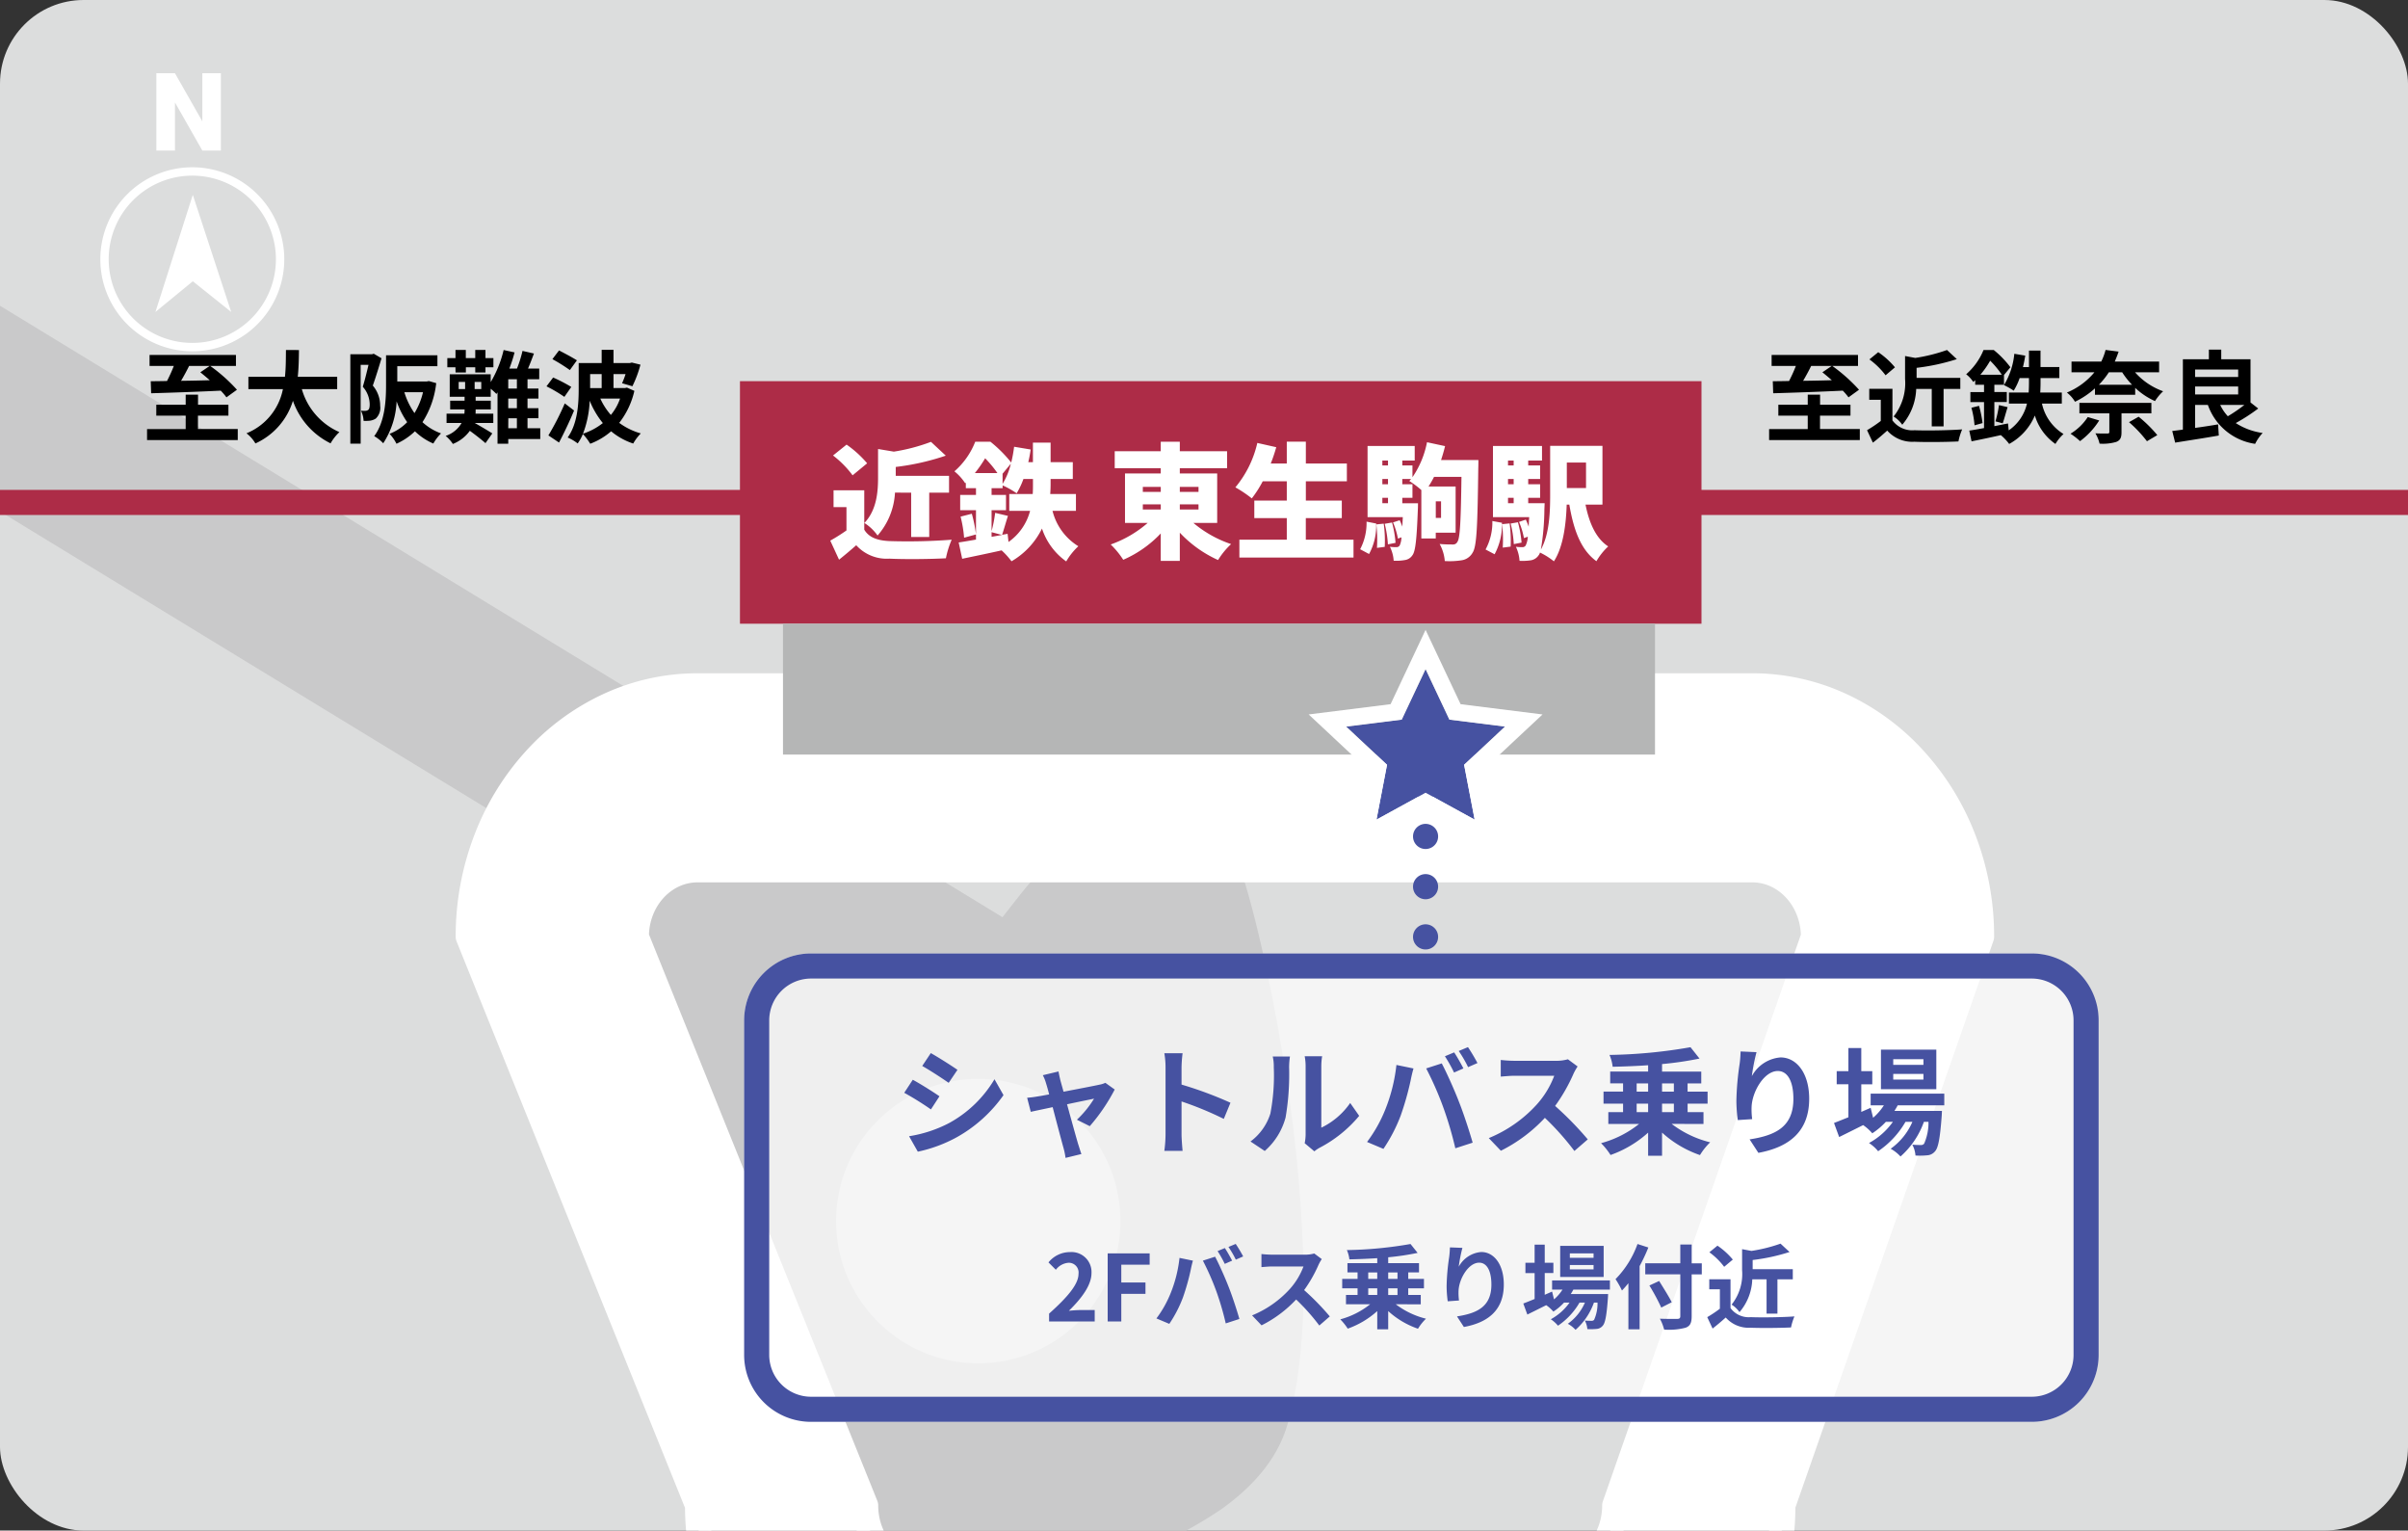
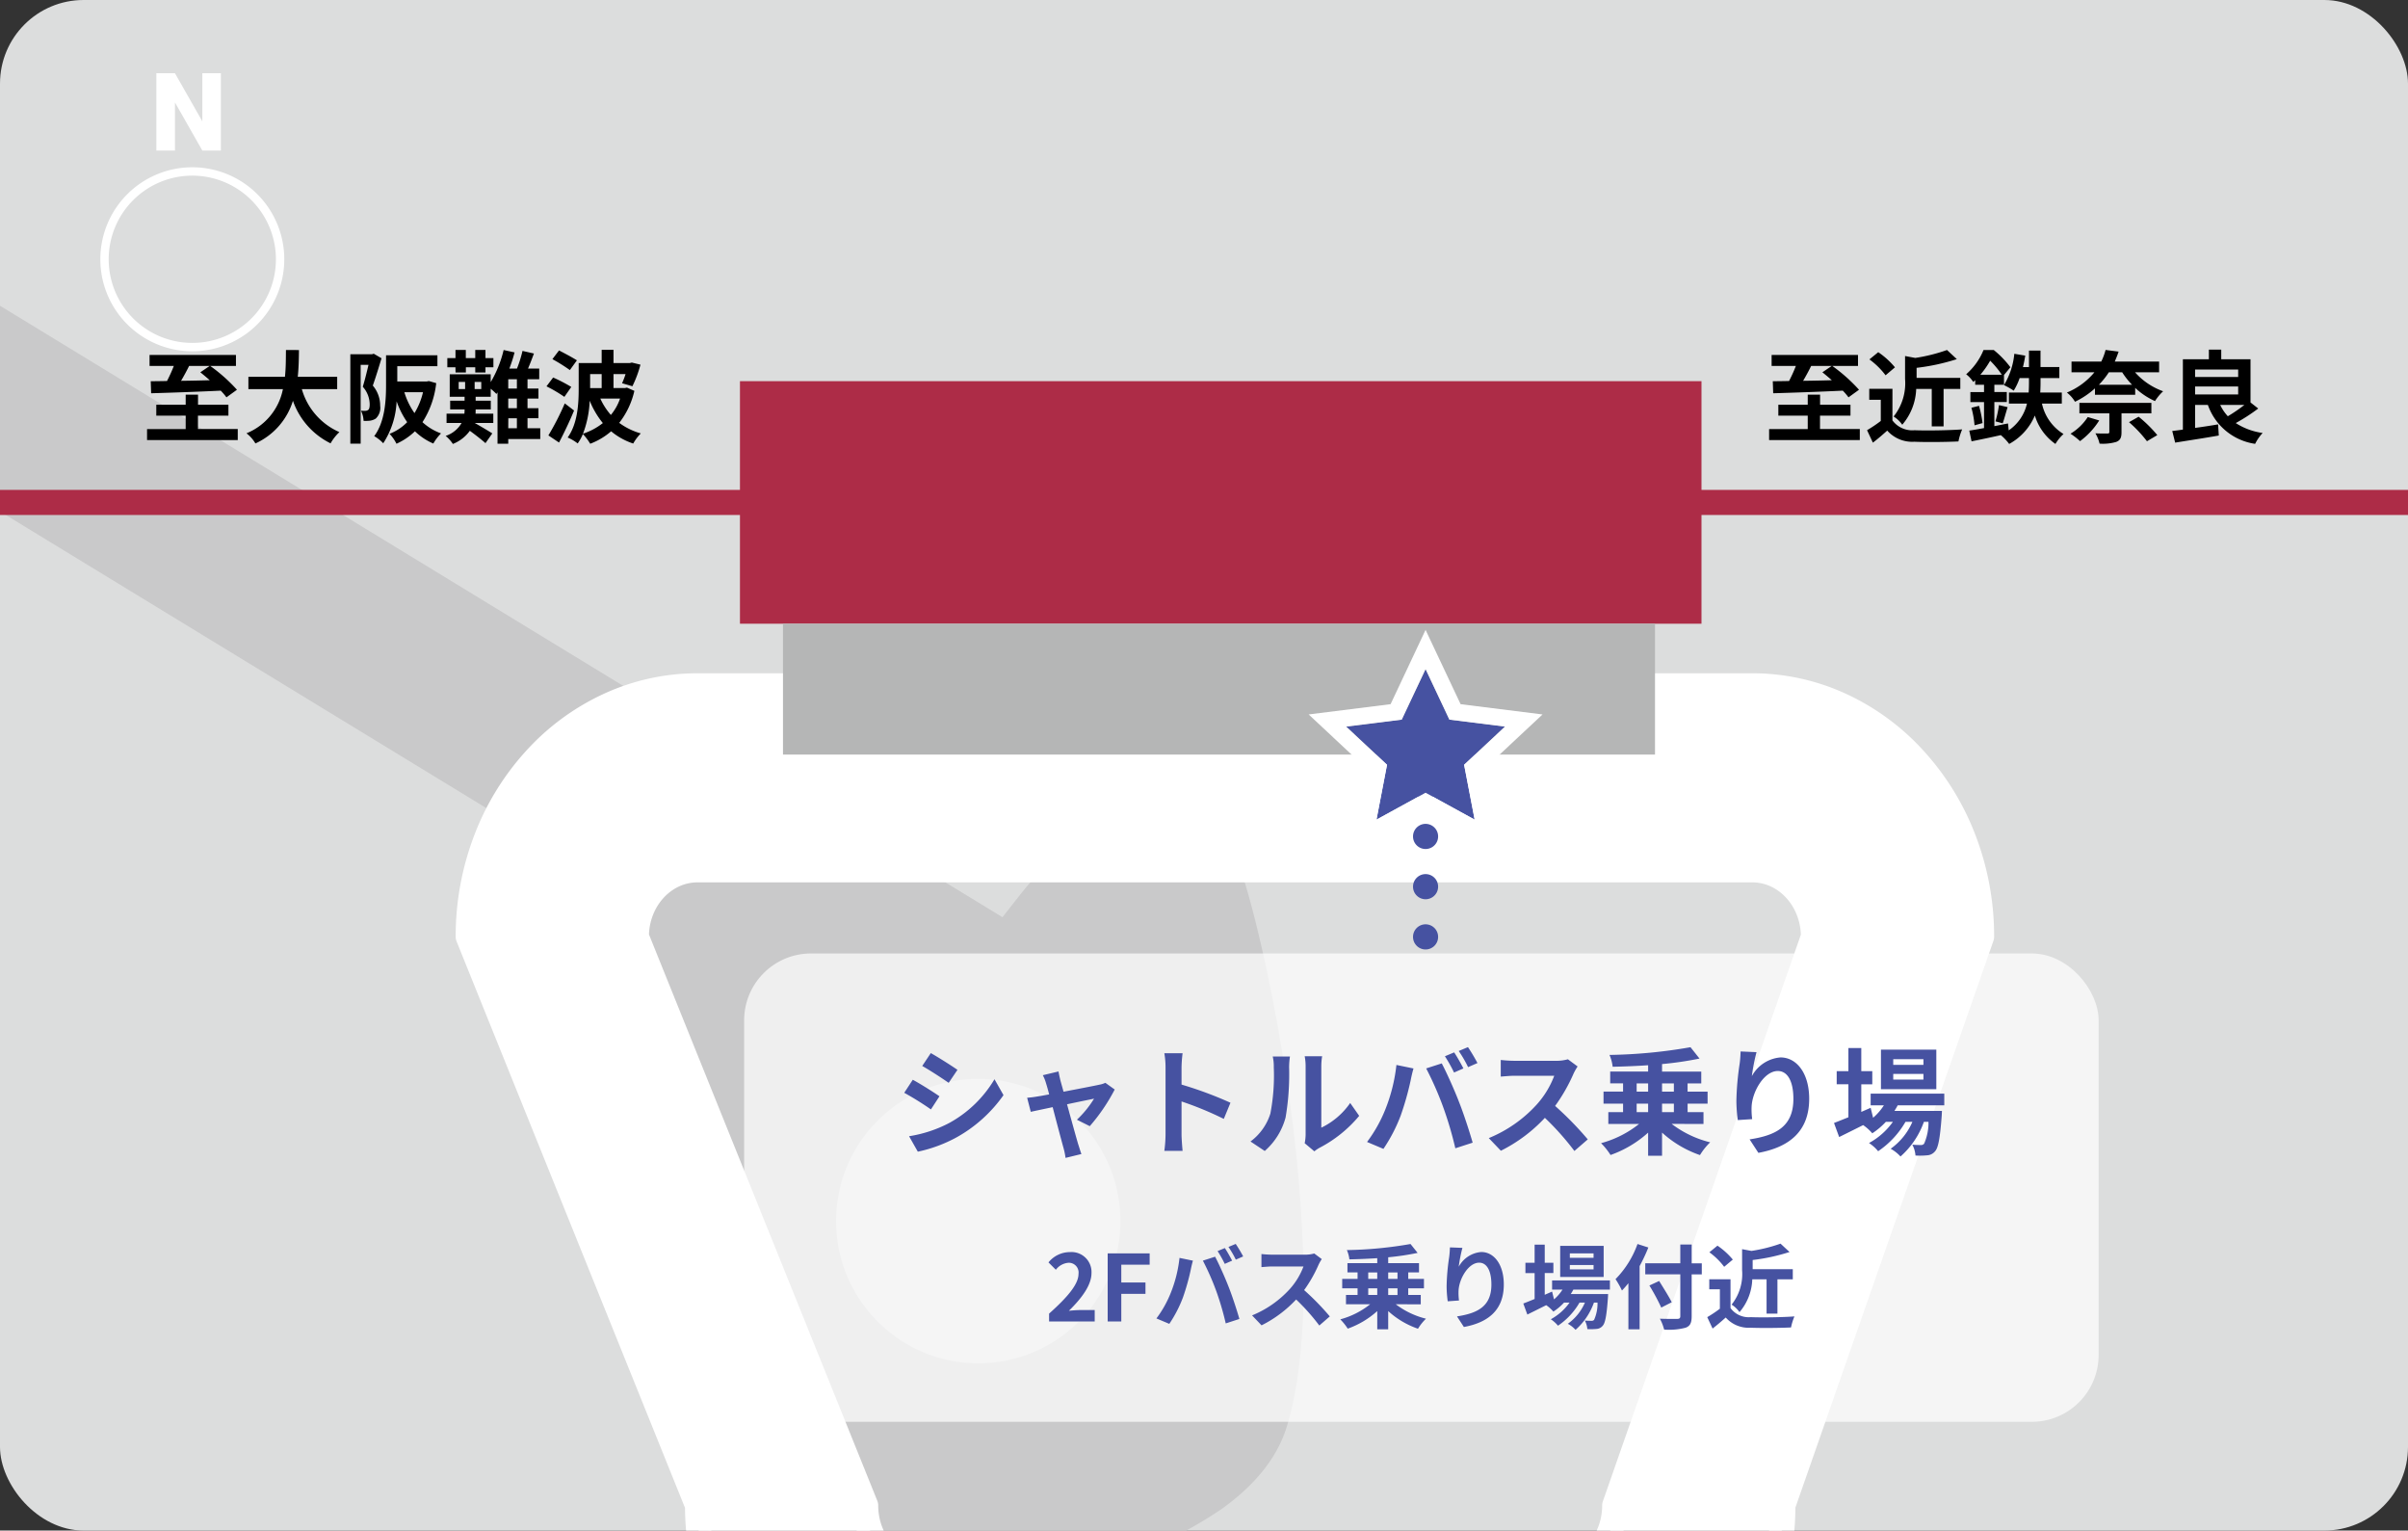
<svg xmlns="http://www.w3.org/2000/svg" width="288" height="183" viewBox="0 0 288 183">
  <rect x="0" y="0" width="288" height="183" fill="#333333" stroke="none" />
  <defs>
    <clipPath id="clip-path">
      <rect id="長方形_323" data-name="長方形 323" width="288" height="183" transform="translate(1404 10184)" fill="#dcdddd" />
    </clipPath>
  </defs>
  <g id="bus_stop" data-name="bus stop" transform="translate(-1404 -10184)">
    <rect id="長方形_319" data-name="長方形 319" width="288" height="183" rx="10" transform="translate(1404 10184)" fill="#dcdddd" />
    <g id="busmap" clip-path="url(#clip-path)">
      <g id="グループ_154" data-name="グループ 154">
        <g id="compass" transform="translate(-15 3)">
          <path id="楕円形_21" data-name="楕円形 21" d="M11,1A10,10,0,1,0,21,11,10.011,10.011,0,0,0,11,1m0-1A11,11,0,1,1,0,11,11,11,0,0,1,11,0Z" transform="translate(1431 10201)" fill="#fff" />
-           <path id="パス_156" data-name="パス 156" d="M1469.76,10202.307l4.47-14,4.591,14-4.591-3.667-4.47,3.667" transform="translate(-32.17 15.991)" fill="#fff" />
          <path id="パス_158" data-name="パス 158" d="M8.417,0H6.2L2.926-5.751V0H.7V-9.242H2.926L6.2-3.491V-9.242H8.417Z" transform="translate(1437 10199)" fill="#fff" />
        </g>
        <g id="maps" transform="translate(0 10)">
          <g id="boxs" transform="translate(-0.5 16.574)">
            <g id="グループ_149" data-name="グループ 149" transform="translate(5)">
              <path id="線_18" data-name="線 18" d="M117.534,83.965l-123-75L5.466-8.965l123,75Z" transform="translate(1394 10202.926)" fill="#c9c9ca" />
              <path id="前面オブジェクトで型抜き_6" data-name="前面オブジェクトで型抜き 6" d="M365.924-4027.692a52.123,52.123,0,0,1-7.809-.5,9.88,9.88,0,0,1-4.372-1.444c-1.351-1.12-3.361-5.389-5.974-12.686-2.091-5.838-4.57-13.616-7.369-23.12-4.7-15.964-8.731-31.469-8.9-32.121a21.568,21.568,0,0,1,1.532-6.69,11.95,11.95,0,0,1,3.23-4.6,9.134,9.134,0,0,1,6.041-2.09,13.3,13.3,0,0,1,1.667.109c4.788.609,10.139,2.785,15.314,4.889,5.514,2.242,10.719,4.359,14.7,4.359a6.852,6.852,0,0,0,4.122-1.152c3.073-2.2,5.615-5.453,7.857-8.321l0,0c2.635-3.372,4.91-6.283,7.366-6.778h.006a74.127,74.127,0,0,1,13.176-1.729c3.225,0,5.287.583,6.128,1.731.635.867,1.762,4.412,2.941,9.252,1.363,5.593,2.635,12.2,3.582,18.608a171.028,171.028,0,0,1,1.941,21.863c.132,7.834-.535,14.232-1.98,19.016-1.1,3.638-3.717,6.958-7.78,9.866a51.282,51.282,0,0,1-13.9,6.636,99.64,99.64,0,0,1-16.36,3.738A106.764,106.764,0,0,1,365.924-4027.692Zm16.285-62.941a16.888,16.888,0,0,0-12.02,4.979,16.89,16.89,0,0,0-4.979,12.021,16.888,16.888,0,0,0,4.979,12.02,16.888,16.888,0,0,0,12.02,4.979,16.889,16.889,0,0,0,12.021-4.979,16.887,16.887,0,0,0,4.979-12.02,16.889,16.889,0,0,0-4.979-12.021A16.89,16.89,0,0,0,382.209-4090.633Z" transform="translate(1134.291 14377.059)" fill="#c9c9ca" />
            </g>
            <path id="사각형_322" data-name="사각형 322" d="M27.424,22c-4.032,0-7.313,3.589-7.313,8L47.535,98c0,4.411,3.281,8,7.313,8h74.96c4.032,0,7.313-3.589,7.313-8l23.768-68c0-4.411-3.281-8-7.313-8H27.424m0-22H153.576C168.722,0,181,13.431,181,30L157.232,98c0,16.569-12.278,30-27.424,30H54.848C39.7,128,27.424,114.569,27.424,98L0,30C0,13.431,12.278,0,27.424,0Z" transform="translate(1460.5 10239.426)" fill="#fff" />
            <path id="사각형_322_-_アウトライン" data-name="사각형 322 - アウトライン" d="M27.424-1.5H153.576A26.736,26.736,0,0,1,164.88,1a28.83,28.83,0,0,1,9.194,6.779,31.694,31.694,0,0,1,6.169,10.007A33.741,33.741,0,0,1,182.5,30a1.5,1.5,0,0,1-.084.495L158.731,98.257a33.716,33.716,0,0,1-2.255,11.961,31.693,31.693,0,0,1-6.169,10.007A28.83,28.83,0,0,1,141.113,127a26.736,26.736,0,0,1-11.3,2.5H54.848a26.735,26.735,0,0,1-11.3-2.5,28.829,28.829,0,0,1-9.194-6.779,31.693,31.693,0,0,1-6.169-10.007,33.709,33.709,0,0,1-2.255-11.924L-1.391,30.561A1.5,1.5,0,0,1-1.5,30,33.741,33.741,0,0,1,.756,17.782,31.694,31.694,0,0,1,6.925,7.775,28.829,28.829,0,0,1,16.12,1,26.735,26.735,0,0,1,27.424-1.5ZM179.5,29.748C179.375,14.149,167.794,1.5,153.576,1.5H27.424C13.217,1.5,1.642,14.129,1.5,29.712L28.815,97.439a1.5,1.5,0,0,1,.109.561c0,15.715,11.63,28.5,25.924,28.5h74.96c14.295,0,25.924-12.785,25.924-28.5a1.5,1.5,0,0,1,.084-.495ZM27.424,20.5H153.576c4.86,0,8.813,4.262,8.813,9.5a1.5,1.5,0,0,1-.084.495L138.618,98.264c-.13,5.117-4.032,9.236-8.81,9.236H54.848c-4.766,0-8.66-4.1-8.809-9.2L18.72,30.561A1.5,1.5,0,0,1,18.611,30C18.611,24.762,22.565,20.5,27.424,20.5Zm131.961,9.257c-.115-3.472-2.677-6.257-5.809-6.257H27.424c-3.122,0-5.677,2.766-5.808,6.222l27.31,67.717a1.5,1.5,0,0,1,.109.561c0,3.584,2.608,6.5,5.813,6.5h74.96c3.205,0,5.813-2.916,5.813-6.5a1.5,1.5,0,0,1,.084-.495Z" transform="translate(1460.5 10239.426)" fill="#fff" />
            <path id="線_17" data-name="線 17" d="M299,1.5H0v-3H299Z" transform="translate(1393.5 10217.5)" fill="#ad2c47" />
            <g id="グループ_147" data-name="グループ 147" transform="translate(19 1)">
              <rect id="長方形_320" data-name="長方形 320" width="115" height="29" transform="translate(1474 10202)" fill="#ad2c47" />
-               <path id="パス_161" data-name="パス 161" d="M-36.817-6.735v5.3h2.16v-5.3h2.37v-2.01h-6.375V-9.81a29.257,29.257,0,0,0,5.985-1.35l-1.77-1.65a22.192,22.192,0,0,1-4.44,1.17l-1.89-.315v3.4c0,1.7-.15,3.885-1.635,5.445a5.566,5.566,0,0,1,1.575,1.5,8.427,8.427,0,0,0,2.085-5.13Zm-5.265-3.51a12.835,12.835,0,0,0-2.46-2.235l-1.62,1.3a11.96,11.96,0,0,1,2.34,2.37Zm-.345,3.225H-46.1v2.01h1.545v2.79A21.5,21.5,0,0,1-46.493-1l1.05,2.28C-44.632.63-44,.09-43.387-.45a4.913,4.913,0,0,0,3.96,1.605c1.875.09,4.86.06,6.765-.045a10.974,10.974,0,0,1,.69-2.22,69.7,69.7,0,0,1-7.41.165c-1.47-.06-2.49-.435-3.045-1.365Zm11.52,3.15a14.959,14.959,0,0,1,.42,2.52l1.425-.39a17.178,17.178,0,0,0-.5-2.475Zm5.625,2.055-.66.12c.2-.585.435-1.44.7-2.265l-1.53-.36A16.154,16.154,0,0,1-27.2-2.13V-4.635h1.725v-1.83H-27.2v-.81h1.32v-.33a10.463,10.463,0,0,1,1.68.945,9.559,9.559,0,0,0,.81-1.71h1.14v.6c0,.39,0,.78-.03,1.2h-2.805v2.01h2.49a6.556,6.556,0,0,1-2.58,3.72ZM-27.2-2.01l1.245.33-1.245.225ZM-29.2-9.075a14.6,14.6,0,0,0,1.23-1.77,13.328,13.328,0,0,1,1.47,1.77Zm4.305-1.125a8.124,8.124,0,0,1-.99,2.415V-9Zm7.785,5.64V-6.57h-3.075c.03-.405.045-.8.045-1.185V-8.37h2.655v-2.01h-2.655v-2.34h-2.115v2.34h-.555c.12-.495.21-1.005.285-1.515l-1.98-.33a16.1,16.1,0,0,1-.345,1.89,15.62,15.62,0,0,0-2.49-2.49h-1.815a9.087,9.087,0,0,1-2.49,3.54,6.172,6.172,0,0,1,1.29,1.425l.075-.075v.66h1.215v.81h-1.89v1.83h1.89v3.51c-.765.135-1.485.255-2.07.345l.42,1.95C-29.362.885-27.667.54-26,.165A8.962,8.962,0,0,1-24.817,1.47a9.174,9.174,0,0,0,3.645-3.915,7.829,7.829,0,0,0,2.9,3.93A7.82,7.82,0,0,1-16.822-.33a6.921,6.921,0,0,1-3.09-4.23Zm8-.78h2.145v.615H-9.112Zm0-2.085h2.145v.6H-9.112Zm6.66,0v.6H-4.687v-.6Zm0,2.7H-4.687V-5.34h2.235ZM-.217-3.12V-9.03h-4.47v-.63H.968v-2.025H-4.687v-1.14h-2.28v1.14h-5.505V-9.66h5.505v.63h-4.275v5.91h2.715A13.64,13.64,0,0,1-12.952-.54a10.256,10.256,0,0,1,1.5,1.83A13.674,13.674,0,0,0-6.967-1.86V1.425h2.28V-1.95A14.329,14.329,0,0,0-.112,1.32,9.032,9.032,0,0,1,1.448-.585,13.825,13.825,0,0,1-3.067-3.12Zm10.6,2.01V-3.69h4.305v-2.1H10.388v-2.3h4.905v-2.13H10.388v-2.61H8.108v2.61H6.188a18.639,18.639,0,0,0,.66-1.95l-2.265-.51a12.708,12.708,0,0,1-2.625,5.31,14.48,14.48,0,0,1,1.965,1.32,13.331,13.331,0,0,0,1.305-2.04h2.88v2.3H4.223v2.1H8.108v2.58H2.438V1.02h13.65V-1.11ZM17.948.6A7.083,7.083,0,0,0,18.8-3.045L17.648-3.27a6.747,6.747,0,0,1-.765,3.3Zm.87-3.54a16.276,16.276,0,0,1,.075,2.805l.93-.12A14.841,14.841,0,0,0,19.7-3.03Zm1-.075A12.917,12.917,0,0,1,20.2-.555l.915-.18a13.127,13.127,0,0,0-.42-2.43ZM26.558-5.7v1.98h-.63V-5.7ZM20.213-7.74h-.675v-.63h.675Zm0,2.265h-.675V-6.12h.675Zm0-5.1v.585h-.675v-.585Zm6.345-.06c.18-.54.345-1.11.48-1.665l-2.16-.465a11.216,11.216,0,0,1-1.74,4.185V-9.99H21.923v-.585h1.485v-1.74h-5.64V-3.81h4.215c-.015.42-.045.81-.06,1.14a5.089,5.089,0,0,0-.315-.765l-.795.255A9.055,9.055,0,0,1,21.4-1.245l.42-.15a2.5,2.5,0,0,1-.21.975.439.439,0,0,1-.39.2,5.6,5.6,0,0,1-.78-.045,4.3,4.3,0,0,1,.45,1.665,5.726,5.726,0,0,0,1.32-.075,1.3,1.3,0,0,0,.93-.585c.36-.48.51-1.935.645-5.52.015-.225.015-.69.015-.69H21.923V-6.12h1.215V-7.74H21.923v-.63h1.05c-.075.09-.135.165-.21.24A11.6,11.6,0,0,1,24.2-7.05v5.79h1.725v-.69H28.3V-7.47h-3.24c.225-.36.45-.735.66-1.155H29c-.075,5.265-.165,7.35-.495,7.785a.552.552,0,0,1-.525.3c-.33,0-.93,0-1.59-.06a5.069,5.069,0,0,1,.615,2.04,9.225,9.225,0,0,0,2.01-.09,1.8,1.8,0,0,0,1.32-.915c.5-.765.585-3.225.675-10.125.015-.24.015-.945.015-.945ZM32.962.63a7.51,7.51,0,0,0,.885-3.765l-1.155-.21A6.8,6.8,0,0,1,31.882.06Zm.9-3.6a16.276,16.276,0,0,1,.075,2.805l.945-.12a16.179,16.179,0,0,0-.12-2.775Zm1.02-.075a12.917,12.917,0,0,1,.375,2.46l.93-.18a12.81,12.81,0,0,0-.435-2.43Zm9.015-7.29V-7.29H41.6v-3.045ZM34.567-6.12h.675v.645h-.675Zm.675-4.455v.585h-.675v-.585Zm0,2.835h-.675v-.63h.675Zm10.62,2.43v-7.02H39.607V-6.5c0,2.055-.075,4.7-1.11,6.57a30.377,30.377,0,0,0,.42-4.845c.015-.225.03-.7.03-.7H36.982V-6.12h1.425V-7.74H36.982v-.63h1.425V-9.99H36.982v-.585h1.65v-1.74H32.767V-3.81H37.1c-.03.42-.045.8-.06,1.14a8.873,8.873,0,0,0-.345-.84l-.81.27a9.055,9.055,0,0,1,.585,1.935l.465-.165a2.759,2.759,0,0,1-.255,1.05.439.439,0,0,1-.39.2,5.5,5.5,0,0,1-.78-.045,4.639,4.639,0,0,1,.435,1.68,6.979,6.979,0,0,0,1.335-.06,1.384,1.384,0,0,0,.945-.6.961.961,0,0,0,.165-.33,8.294,8.294,0,0,1,1.665,1.05c1.14-1.755,1.455-4.5,1.53-6.78H41.9c.51,2.985,1.35,5.385,3.24,6.765a7.713,7.713,0,0,1,1.41-1.77c-1.485-.96-2.28-2.835-2.715-4.995Z" transform="translate(1531.294 10222.066)" fill="#fff" />
              <rect id="長方形_321" data-name="長方形 321" width="104.294" height="15.645" transform="translate(1479.147 10231)" fill="#b5b6b6" />
            </g>
          </g>
          <g id="グループ_153" data-name="グループ 153">
            <g id="グループ_151" data-name="グループ 151" transform="translate(16)">
              <path id="l" d="M0,19.522a1.5,1.5,0,0,1-1.5-1.5v-.006a1.5,1.5,0,0,1,1.5-1.5,1.5,1.5,0,0,1,1.5,1.5v.006A1.5,1.5,0,0,1,0,19.522Zm0-6.005a1.5,1.5,0,0,1-1.5-1.5v-.005a1.5,1.5,0,0,1,1.5-1.5,1.5,1.5,0,0,1,1.5,1.5v.005A1.5,1.5,0,0,1,0,13.517ZM0,7.511a1.5,1.5,0,0,1-1.5-1.5V6.006A1.5,1.5,0,0,1,0,4.506a1.5,1.5,0,0,1,1.5,1.5v.005A1.5,1.5,0,0,1,0,7.511ZM0,1.506A1.5,1.5,0,0,1-1.5.006V0A1.5,1.5,0,0,1,0-1.5,1.5,1.5,0,0,1,1.5,0V.006A1.5,1.5,0,0,1,0,1.506Z" transform="translate(1558.5 10268)" fill="#4652a1" />
              <path id="多角形_17" data-name="多角形 17" d="M9.5,0l2.85,6.043L19,6.875l-4.889,4.567L15.371,18,9.5,14.78,3.629,18l1.26-6.557L0,6.875l6.65-.833Z" transform="translate(1549 10254)" fill="#4652a1" />
              <path id="多角形_17_-_アウトライン" data-name="多角形 17 - アウトライン" d="M9.5,0,6.65,6.043,0,6.875l4.889,4.567L3.629,18,9.5,14.78,15.371,18l-1.26-6.557L19,6.875l-6.65-.833L9.5,0m0-4.688,4.19,8.883,9.8,1.227-7.2,6.729L18.138,21.8,9.5,17.061.862,21.8,2.716,12.15l-7.2-6.729,9.8-1.227Z" transform="translate(1549 10254)" fill="#fff" />
            </g>
            <rect id="長方形_322" data-name="長方形 322" width="162" height="56" rx="8" transform="translate(1493 10288)" fill="rgba(255,255,255,0.7)" />
-             <path id="長方形_322_-_アウトライン" data-name="長方形 322 - アウトライン" d="M8,3A5.006,5.006,0,0,0,3,8V48a5.006,5.006,0,0,0,5,5H154a5.006,5.006,0,0,0,5-5V8a5.006,5.006,0,0,0-5-5H8M8,0H154a8,8,0,0,1,8,8V48a8,8,0,0,1-8,8H8a8,8,0,0,1-8-8V8A8,8,0,0,1,8,0Z" transform="translate(1493 10288)" fill="#4652a1" />
            <path id="パス_162" data-name="パス 162" d="M4.326-11.088,3.3-9.548c.924.518,2.38,1.47,3.164,2.016l1.05-1.554C6.79-9.59,5.25-10.57,4.326-11.088Zm-2.6,9.94L2.772.7A17.035,17.035,0,0,0,7.448-1.036,16.9,16.9,0,0,0,13.02-6.062l-1.078-1.9A14.271,14.271,0,0,1,6.5-2.716,15.535,15.535,0,0,1,1.722-1.148ZM2.17-7.9,1.148-6.342A36.564,36.564,0,0,1,4.34-4.354L5.362-5.922C4.648-6.426,3.108-7.392,2.17-7.9ZM23.338-2.352A22.036,22.036,0,0,0,26.32-6.734l-1.12-.8a2.669,2.669,0,0,1-.714.224c-.546.126-2.506.5-4.284.84l-.378-1.358c-.084-.364-.168-.728-.224-1.064l-1.876.448a4.9,4.9,0,0,1,.392.994c.1.308.224.756.364,1.3-.644.126-1.148.21-1.344.238-.462.084-.84.126-1.288.168l.434,1.68c.42-.1,1.442-.308,2.618-.56C19.4-2.7,19.978-.532,20.188.224a8.208,8.208,0,0,1,.252,1.218l1.9-.462c-.112-.28-.294-.9-.378-1.148-.224-.728-.812-2.884-1.344-4.8,1.512-.322,2.9-.6,3.234-.672A12.336,12.336,0,0,1,21.8-3.122Zm16.828-2.8a45.725,45.725,0,0,0-5.852-2.17V-9.38a15.225,15.225,0,0,1,.126-1.694H32.256A9.764,9.764,0,0,1,32.4-9.38v8.036A14.981,14.981,0,0,1,32.256.6H34.44c-.056-.56-.126-1.54-.126-1.946V-5.306A40.437,40.437,0,0,1,39.368-3.22Zm4.1,5.768A8.109,8.109,0,0,0,46.76-3.4a30.89,30.89,0,0,0,.42-6.02,8.929,8.929,0,0,1,.1-1.26H45.22a5.11,5.11,0,0,1,.126,1.274,24.125,24.125,0,0,1-.406,5.544A6.6,6.6,0,0,1,42.56-.518ZM50.2.658a3.569,3.569,0,0,1,.616-.42,15.415,15.415,0,0,0,4.746-3.822l-1.078-1.54A8.865,8.865,0,0,1,51.03-2.17V-9.492a7.109,7.109,0,0,1,.1-1.218H49.042a6.207,6.207,0,0,1,.112,1.2v8.162a5.327,5.327,0,0,1-.112,1.036ZM66.92-11.172l-1.106.462a17.711,17.711,0,0,1,1.092,1.946l1.12-.49C67.76-9.772,67.27-10.654,66.92-11.172Zm1.652-.63-1.106.462a14.749,14.749,0,0,1,1.12,1.932l1.12-.49A21.9,21.9,0,0,0,68.572-11.8ZM58.688-4.354A16.867,16.867,0,0,1,56.5-.462l1.96.826a19.248,19.248,0,0,0,2.072-4,35.007,35.007,0,0,0,1.19-4.214c.056-.308.21-.994.336-1.4l-2.044-.42A20.173,20.173,0,0,1,58.688-4.354ZM65.6-4.648A43.258,43.258,0,0,1,67.06.294l2.072-.672C68.74-1.764,68-4,67.494-5.264c-.518-1.358-1.484-3.514-2.058-4.592l-1.862.6A39.219,39.219,0,0,1,65.6-4.648Zm14.924-5.7a5.054,5.054,0,0,1-1.456.182H74.144a15.641,15.641,0,0,1-1.652-.1v1.988c.294-.014,1.064-.1,1.652-.1H78.89A10.848,10.848,0,0,1,76.8-4.942a15.861,15.861,0,0,1-5.74,4.018L72.506.588A18.441,18.441,0,0,0,77.77-3.346,31.926,31.926,0,0,1,81.3.616l1.6-1.386a39.357,39.357,0,0,0-3.906-4,20.584,20.584,0,0,0,2.2-3.85,6.614,6.614,0,0,1,.49-.868ZM88.746-5.04h1.372v1.008H88.746Zm0-2.422h1.372v.98H88.746Zm4.452,0v.98H91.784v-.98Zm0,3.43H91.784V-5.04H93.2ZM96.74-2.618V-4.032h-1.9V-5.04H97.23V-6.482H94.836v-.98h1.638V-8.876h-4.69v-.9a40.281,40.281,0,0,0,4.48-.658l-1.078-1.358a60.869,60.869,0,0,1-9.688.924,4.915,4.915,0,0,1,.378,1.414c1.358-.028,2.8-.084,4.242-.182v.756H85.582v1.414h1.54v.98H84.784V-5.04h2.338v1.008H85.358v1.414H89.04a12.565,12.565,0,0,1-4.55,2.3,8.373,8.373,0,0,1,1.134,1.414,13.356,13.356,0,0,0,4.494-2.674V1.19h1.666V-1.582A13,13,0,0,0,96.32,1.106,7.483,7.483,0,0,1,97.538-.42a12.57,12.57,0,0,1-4.606-2.2Zm4.438-8.666c-.014.392-.042.952-.112,1.456a33.622,33.622,0,0,0-.392,4.438,17.935,17.935,0,0,0,.168,2.31l1.722-.112a8.326,8.326,0,0,1-.07-1.47c.07-1.82,1.5-4.284,3.136-4.284,1.148,0,1.862,1.19,1.862,3.332,0,3.36-2.156,4.368-5.236,4.844l1.05,1.61c3.668-.672,6.076-2.548,6.076-6.468,0-3.052-1.5-4.942-3.43-4.942a4.286,4.286,0,0,0-3.43,2.24,22.636,22.636,0,0,1,.56-2.87Zm21.868,1.6h-3.612v-.672h3.612Zm0,1.764h-3.612V-8.6h3.612Zm1.54-3.584h-6.622v4.732h6.622Zm.952,6.664v-1.4h-8.806v1.4h1.582a6.82,6.82,0,0,1-1.288,1.484l-.294-1.19-1.12.49v-3.3h1.316V-8.932h-1.316V-11.69h-1.54v2.758h-1.4v1.568h1.4v3.948c-.658.266-1.246.5-1.722.686l.616,1.68c.854-.42,1.862-.924,2.87-1.428a5.767,5.767,0,0,1,1.092.98,8.712,8.712,0,0,0,1.624-1.372h.84a8.445,8.445,0,0,1-2.856,2.534,4.918,4.918,0,0,1,1.092.98A10.682,10.682,0,0,0,120.9-2.87h.826a7.7,7.7,0,0,1-2.6,3.22,4.587,4.587,0,0,1,1.176.924,9.976,9.976,0,0,0,2.8-4.144h.546a6.1,6.1,0,0,1-.518,2.618.479.479,0,0,1-.42.154c-.182,0-.546,0-.994-.042a3.32,3.32,0,0,1,.378,1.3,8.8,8.8,0,0,0,1.414-.028,1.305,1.305,0,0,0,.924-.476c.378-.406.6-1.526.8-4.256.014-.2.028-.574.028-.574h-5.684c.14-.224.28-.448.392-.672Z" transform="translate(1511 10311)" fill="#4652a1" />
            <path id="パス_163" data-name="パス 163" d="M.473,0H5.929V-1.364H4.158c-.374,0-.913.044-1.32.088,1.485-1.452,2.706-3.036,2.706-4.51A2.388,2.388,0,0,0,2.981-8.294,3.3,3.3,0,0,0,.4-7.062l.88.88a2.109,2.109,0,0,1,1.5-.836A1.168,1.168,0,0,1,3.993-5.7c0,1.254-1.309,2.783-3.52,4.763ZM7.48,0H9.108V-3.3H12V-4.664H9.108V-6.787H12.5V-8.14H7.48ZM21.494-8.778l-.869.363a13.916,13.916,0,0,1,.858,1.529l.88-.385C22.154-7.678,21.769-8.371,21.494-8.778Zm1.3-.495-.869.363a11.589,11.589,0,0,1,.88,1.518l.88-.385A17.2,17.2,0,0,0,22.792-9.273ZM15.026-3.421A13.253,13.253,0,0,1,13.31-.363l1.54.649A15.124,15.124,0,0,0,16.478-2.86a27.506,27.506,0,0,0,.935-3.311c.044-.242.165-.781.264-1.1L16.071-7.6A15.85,15.85,0,0,1,15.026-3.421Zm5.434-.231A33.988,33.988,0,0,1,21.6.231L23.232-.3c-.308-1.089-.891-2.849-1.287-3.839C21.538-5.2,20.779-6.9,20.328-7.744l-1.463.473A30.814,30.814,0,0,1,20.46-3.652ZM32.186-8.129a3.971,3.971,0,0,1-1.144.143H27.17a12.289,12.289,0,0,1-1.3-.077V-6.5c.231-.011.836-.077,1.3-.077H30.9a8.523,8.523,0,0,1-1.639,2.7A12.462,12.462,0,0,1,24.75-.726L25.883.462a14.49,14.49,0,0,0,4.136-3.091A25.084,25.084,0,0,1,32.791.484L34.045-.605a30.923,30.923,0,0,0-3.069-3.146A16.172,16.172,0,0,0,32.7-6.776a5.2,5.2,0,0,1,.385-.682ZM38.643-3.96h1.078v.792H38.643Zm0-1.9h1.078v.77H38.643Zm3.5,0v.77H41.03v-.77Zm0,2.7H41.03V-3.96h1.111Zm2.783,1.111V-3.168h-1.5V-3.96h1.881V-5.093H43.428v-.77h1.287V-6.974H41.03v-.7A31.65,31.65,0,0,0,44.55-8.2L43.7-9.262a47.826,47.826,0,0,1-7.612.726,3.862,3.862,0,0,1,.3,1.111c1.067-.022,2.2-.066,3.333-.143v.594H36.157v1.111h1.21v.77H35.53V-3.96h1.837v.792H35.981v1.111h2.893A9.873,9.873,0,0,1,35.3-.253,6.579,6.579,0,0,1,36.19.858a10.494,10.494,0,0,0,3.531-2.1V.935H41.03V-1.243A10.213,10.213,0,0,0,44.594.869a5.879,5.879,0,0,1,.957-1.2,9.877,9.877,0,0,1-3.619-1.727Zm3.487-6.809c-.011.308-.033.748-.088,1.144a26.417,26.417,0,0,0-.308,3.487,14.091,14.091,0,0,0,.132,1.815L49.5-2.508a6.542,6.542,0,0,1-.055-1.155c.055-1.43,1.177-3.366,2.464-3.366.9,0,1.463.935,1.463,2.618,0,2.64-1.694,3.432-4.114,3.806L50.083.66c2.882-.528,4.774-2,4.774-5.082,0-2.4-1.177-3.883-2.695-3.883a3.367,3.367,0,0,0-2.695,1.76,17.785,17.785,0,0,1,.44-2.255ZM65.593-7.612H62.755V-8.14h2.838Zm0,1.386H62.755v-.528h2.838ZM66.8-9.042H61.6v3.718h5.2Zm.748,5.236v-1.1H60.632v1.1h1.243A5.358,5.358,0,0,1,60.863-2.64l-.231-.935-.88.385v-2.6h1.034V-7.018H59.752V-9.185h-1.21v2.167h-1.1v1.232h1.1v3.1c-.517.209-.979.4-1.353.539l.484,1.32c.671-.33,1.463-.726,2.255-1.122a4.531,4.531,0,0,1,.858.77,6.846,6.846,0,0,0,1.276-1.078h.66A6.636,6.636,0,0,1,60.478-.264a3.864,3.864,0,0,1,.858.77A8.393,8.393,0,0,0,63.91-2.255h.649A6.05,6.05,0,0,1,62.513.275,3.6,3.6,0,0,1,63.437,1a7.839,7.839,0,0,0,2.2-3.256h.429A4.8,4.8,0,0,1,65.659-.2a.377.377,0,0,1-.33.121c-.143,0-.429,0-.781-.033a2.609,2.609,0,0,1,.3,1.023A6.914,6.914,0,0,0,65.956.891a1.026,1.026,0,0,0,.726-.374c.3-.319.473-1.2.627-3.344.011-.154.022-.451.022-.451H62.865c.11-.176.22-.352.308-.528Zm3.3-5.456a11.515,11.515,0,0,1-2.629,4.2,10.682,10.682,0,0,1,.77,1.364c.253-.264.517-.561.77-.88V.935H71.1V-6.622a20.2,20.2,0,0,0,1.045-2.222Zm7.689,2.31H77.33V-9.2H75.966v2.244H71.775v1.32h4.191V-.638c0,.242-.1.33-.374.33C75.339-.3,74.371-.3,73.524-.33a5.21,5.21,0,0,1,.506,1.3A7.819,7.819,0,0,0,76.6.748c.528-.2.726-.539.726-1.386V-5.632h1.21ZM74.943-2.3c-.33-.66-1.012-1.738-1.507-2.541L72.27-4.3a25.811,25.811,0,0,1,1.419,2.64ZM86.284-5.038v4.1h1.3v-4.1h1.837v-1.21h-4.8v-1.1a23.145,23.145,0,0,0,4.411-.957l-1.078-1a18.776,18.776,0,0,1-3.476.869l-1.122-.209v2.508A5.849,5.849,0,0,1,82.1-2.013a3.221,3.221,0,0,1,.946.9,6.359,6.359,0,0,0,1.529-3.927ZM82.247-7.4A8.809,8.809,0,0,0,80.41-9.064l-.968.792a8.324,8.324,0,0,1,1.771,1.738Zm-.275,2.354H79.431v1.2H80.7v2.321A14.446,14.446,0,0,1,79.189-.517L79.827.847c.6-.462,1.089-.891,1.573-1.32A3.659,3.659,0,0,0,84.37.748C85.679.8,87.89.781,89.21.715a6.851,6.851,0,0,1,.407-1.32c-1.463.11-3.938.143-5.225.088A2.706,2.706,0,0,1,81.972-1.6Z" transform="translate(1529 10332)" fill="#4652a1" />
          </g>
          <g id="グループ_152" data-name="グループ 152" transform="translate(0 -1)">
            <path id="パス_160" data-name="パス 160" d="M8.076-8.244,6.96-7.488c.36.288.744.612,1.128.948-1.164.036-2.34.06-3.432.072.324-.552.66-1.164.96-1.776Zm-7,3.264C3.192-5.04,6.4-5.148,9.4-5.292a7.229,7.229,0,0,1,.684.8L11.34-5.4A19.841,19.841,0,0,0,8.148-8.244H11.22v-1.32H.888v1.32h2.9a17.5,17.5,0,0,1-.816,1.8c-.72.012-1.38.024-1.944.024Zm5.6,4.272V-2.3H10.32V-3.612H6.684v-1.2H5.208v1.2H1.692V-2.3H5.208v1.6H.588V.612H11.436V-.708ZM20.04-5.5V-1.02h1.416V-5.5h2v-1.32H18.228v-1.2A25.249,25.249,0,0,0,23.04-9.06l-1.176-1.092a20.483,20.483,0,0,1-3.792.948l-1.224-.228V-6.7A6.381,6.381,0,0,1,15.48-2.2a3.514,3.514,0,0,1,1.032.984A6.937,6.937,0,0,0,18.18-5.5Zm-4.4-2.58a9.609,9.609,0,0,0-2-1.812l-1.056.864a9.081,9.081,0,0,1,1.932,1.9Zm-.3,2.568H12.564V-4.2h1.38v2.532A15.759,15.759,0,0,1,12.3-.564L13,.924c.66-.5,1.188-.972,1.716-1.44A3.992,3.992,0,0,0,17.952.816c1.428.06,3.84.036,5.28-.036a7.474,7.474,0,0,1,.444-1.44c-1.6.12-4.3.156-5.7.1a2.952,2.952,0,0,1-2.64-1.176Zm10.512-1.68a10.8,10.8,0,0,0,1.176-1.68,10.862,10.862,0,0,1,1.392,1.68Zm9.744,3.444v-1.32h-2.58q.036-.594.036-1.152v-.576H35.3v-1.32H33.048V-10.08h-1.38v1.968h-.72c.108-.444.2-.9.276-1.368L29.916-9.7A8.946,8.946,0,0,1,28.68-5.952a9.133,9.133,0,0,1,1.164.66,7.591,7.591,0,0,0,.708-1.5h1.116v.564c0,.372-.012.768-.036,1.164H29.268v1.32h2.16a5.3,5.3,0,0,1-2.184,3.2l-.084-.828-1.632.324v-2.88h1.488v-1.2H27.528V-6H28.68V-7.164l.768-.924a11.406,11.406,0,0,0-1.992-2.064H26.232a7.668,7.668,0,0,1-2.076,2.9,3.907,3.907,0,0,1,.852.924c.072-.072.156-.144.228-.216V-6h1.056v.876H24.66v1.2h1.632V-.816c-.66.12-1.26.228-1.764.3L24.8.768c.984-.2,2.244-.456,3.5-.744a6.256,6.256,0,0,1,1,1.056,6.956,6.956,0,0,0,3.072-3.4,6.39,6.39,0,0,0,2.46,3.4A5.148,5.148,0,0,1,35.8-.108a5.681,5.681,0,0,1-2.58-3.636Zm-10.812.5a10.921,10.921,0,0,1,.372,2.1l.96-.264a13.706,13.706,0,0,0-.42-2.064Zm3.744,1.86c.18-.492.372-1.26.588-1.932L28.08-3.564a13.017,13.017,0,0,1-.42,1.944ZM38.7-2.136A6.437,6.437,0,0,1,36.636-.144a8.491,8.491,0,0,1,1.14.888,9.089,9.089,0,0,0,2.292-2.472Zm7.608-.444V-3.828H37.7V-2.58H41.28V-.36c0,.144-.048.192-.24.192s-.864.012-1.428-.024a4.4,4.4,0,0,1,.5,1.236A5.745,5.745,0,0,0,42.1.84c.48-.192.636-.5.636-1.152V-2.58ZM43.632-1.524A15.341,15.341,0,0,1,45.78.756L47.016.024a15.531,15.531,0,0,0-2.232-2.2Zm-.816-5.964A9.292,9.292,0,0,0,43.992-6h-3.96A9.1,9.1,0,0,0,41.22-7.488Zm4.416,0V-8.772h-5.3c.168-.4.324-.78.456-1.188l-1.56-.2a6.986,6.986,0,0,1-.516,1.392H36.756v1.284h2.736A8.461,8.461,0,0,1,36.2-5.064a3.884,3.884,0,0,1,.972,1.1,10.106,10.106,0,0,0,2.388-1.6v.768h4.812v-.828A8.466,8.466,0,0,0,46.74-4.044a5.959,5.959,0,0,1,.972-1.176,8.148,8.148,0,0,1-3.36-2.268Zm10.2,3.9a18.074,18.074,0,0,1-1.98,1.356,5.274,5.274,0,0,1-.912-1.356Zm-5.892-2.2h5.148v.948H51.54Zm5.148-2.028v.888H51.54v-.888Zm1.476,3.936V-9.048h-3.5V-10.2H53.184v1.152H50.076V-.636c-.468.072-.888.12-1.272.168L49.152.924c1.44-.24,3.4-.528,5.22-.852L54.288-1.26c-.912.156-1.86.3-2.748.42V-3.588h1.524a7.05,7.05,0,0,0,5.652,4.656,5.441,5.441,0,0,1,.9-1.3A7.9,7.9,0,0,1,56.4-1.416a22.294,22.294,0,0,0,2.688-1.74Z" transform="translate(1615 10227)" />
            <path id="パス_159" data-name="パス 159" d="M8.076-8.244,6.96-7.488c.36.288.744.612,1.128.948-1.164.036-2.34.06-3.432.072.324-.552.66-1.164.96-1.776Zm-7,3.264C3.192-5.04,6.4-5.148,9.4-5.292a7.229,7.229,0,0,1,.684.8L11.34-5.4A19.841,19.841,0,0,0,8.148-8.244H11.22v-1.32H.888v1.32h2.9a17.5,17.5,0,0,1-.816,1.8c-.72.012-1.38.024-1.944.024Zm5.6,4.272V-2.3H10.32V-3.612H6.684v-1.2H5.208v1.2H1.692V-2.3H5.208v1.6H.588V.612H11.436V-.708ZM23.328-5.472V-6.948H18.612c.12-1.116.132-2.22.144-3.2H17.2c-.012.984,0,2.076-.12,3.2H12.708v1.476h4.128A7.194,7.194,0,0,1,12.48-.192,4.228,4.228,0,0,1,13.548,1.02a8.26,8.26,0,0,0,4.488-5.1,8.951,8.951,0,0,0,4.5,5.088A5.743,5.743,0,0,1,23.592-.336,8.008,8.008,0,0,1,19.1-5.472ZM27.7-9.708l-.2.06h-2.6V1.044h1.236v-9.42h.936c-.192.816-.444,1.86-.684,2.616a3.212,3.212,0,0,1,.828,2.1c0,.336-.048.576-.18.672a.621.621,0,0,1-.336.108c-.156,0-.312,0-.528-.012a3.026,3.026,0,0,1,.312,1.212A5.13,5.13,0,0,0,27.24-1.7a1.714,1.714,0,0,0,.7-.252,1.761,1.761,0,0,0,.528-1.536A3.694,3.694,0,0,0,27.588-5.9c.336-.936.732-2.244,1.044-3.264Zm5.892,4.6a8.511,8.511,0,0,1-1.02,2.5,8.767,8.767,0,0,1-1.212-2.5Zm.7-1.332-.24.048H30.516V-8.22h4.8v-1.3H29.172v3.5c0,1.848-.108,4.416-1.416,6.168a4.636,4.636,0,0,1,1.08.852,9.964,9.964,0,0,0,1.6-5.016A10.293,10.293,0,0,0,31.7-1.524,5.947,5.947,0,0,1,29.592-.132a5.032,5.032,0,0,1,.828,1.188A7.853,7.853,0,0,0,32.628-.432a7.25,7.25,0,0,0,2.2,1.464A5.685,5.685,0,0,1,35.748-.18a6.59,6.59,0,0,1-2.22-1.344,10.752,10.752,0,0,0,1.644-4.668Zm3.192-1.02h1.236v-.624H39.84v.624h1.224v-.624h.948v-1.1h-.948v-.972H39.84v.972H38.712v-.972H37.476v.972H36.5v1.1h.972Zm6.312,5.472H44.82V-.8H43.788ZM44.82-5.544H43.788V-6.66H44.82Zm0,2.352H43.788V-4.344H44.82ZM40.56-5.484h-.792v-.852h.792Zm-2.7-.852h.768v.852H37.86ZM47.616-.8H46.092V-1.992H47.4v-1.2H46.092V-4.344H47.4v-1.2H46.092V-6.66h1.4V-7.932H46.152c.24-.552.48-1.188.708-1.8l-1.368-.312a14.726,14.726,0,0,1-.66,2.112H43.92a18.119,18.119,0,0,0,.624-1.932l-1.308-.288a13.681,13.681,0,0,1-1.548,3.84v-.936h-4.9V-4.56h1.776v.468H36.84v1.044h1.728v.024c0,.156-.012.312-.024.48H36.408v1.116h1.8A3.438,3.438,0,0,1,36.3.12a4.29,4.29,0,0,1,.864.96A4.564,4.564,0,0,0,39.192-.492C39.84-.024,40.632.6,41.064.984L41.88-.18c-.324-.216-1.416-.864-2.1-1.248H42V-2.544H39.876c.012-.156.012-.312.012-.468v-.036H41.7V-4.092H39.888V-4.56h1.8v-.96a7.74,7.74,0,0,1,.684.624l.132-.192V1.056h1.284V.492h3.828ZM52-8.916C51.5-9.24,50.508-9.768,49.86-10.1L49.068-9.06a20.578,20.578,0,0,1,2.088,1.308Zm-.672,3.18a19.22,19.22,0,0,0-2.172-1.128L48.36-5.808A16.769,16.769,0,0,1,50.5-4.548Zm-.78,1.968A32.011,32.011,0,0,1,48.588.06L49.86.912c.612-1.164,1.272-2.544,1.8-3.828ZM52.728-.144a12.445,12.445,0,0,0,.8-3.948A10.343,10.343,0,0,0,55.1-1.416,7.68,7.68,0,0,1,52.728-.144ZM54.96-7.272V-5.6H53.58V-7.272Zm2.2,2.928a6.23,6.23,0,0,1-1.1,1.956A7.872,7.872,0,0,1,54.8-4.344Zm.828-1.308-.252.048H56.376V-7.272h1.44A8.772,8.772,0,0,1,57.4-6.18l1.236.36A13.84,13.84,0,0,0,59.6-8.4l-1.032-.252-.24.06H56.376v-1.584H54.96v1.584H52.212v3.06c0,1.74-.108,4.164-1.32,5.844a5.362,5.362,0,0,1,1.2.708,5.677,5.677,0,0,0,.624-1.128,7.209,7.209,0,0,1,.876,1.164,8.254,8.254,0,0,0,2.5-1.488,8.063,8.063,0,0,0,2.64,1.464A5.942,5.942,0,0,1,59.64-.18a7.96,7.96,0,0,1-2.58-1.26,9.706,9.706,0,0,0,1.812-3.828Z" transform="translate(1421 10227)" />
          </g>
        </g>
      </g>
    </g>
  </g>
</svg>